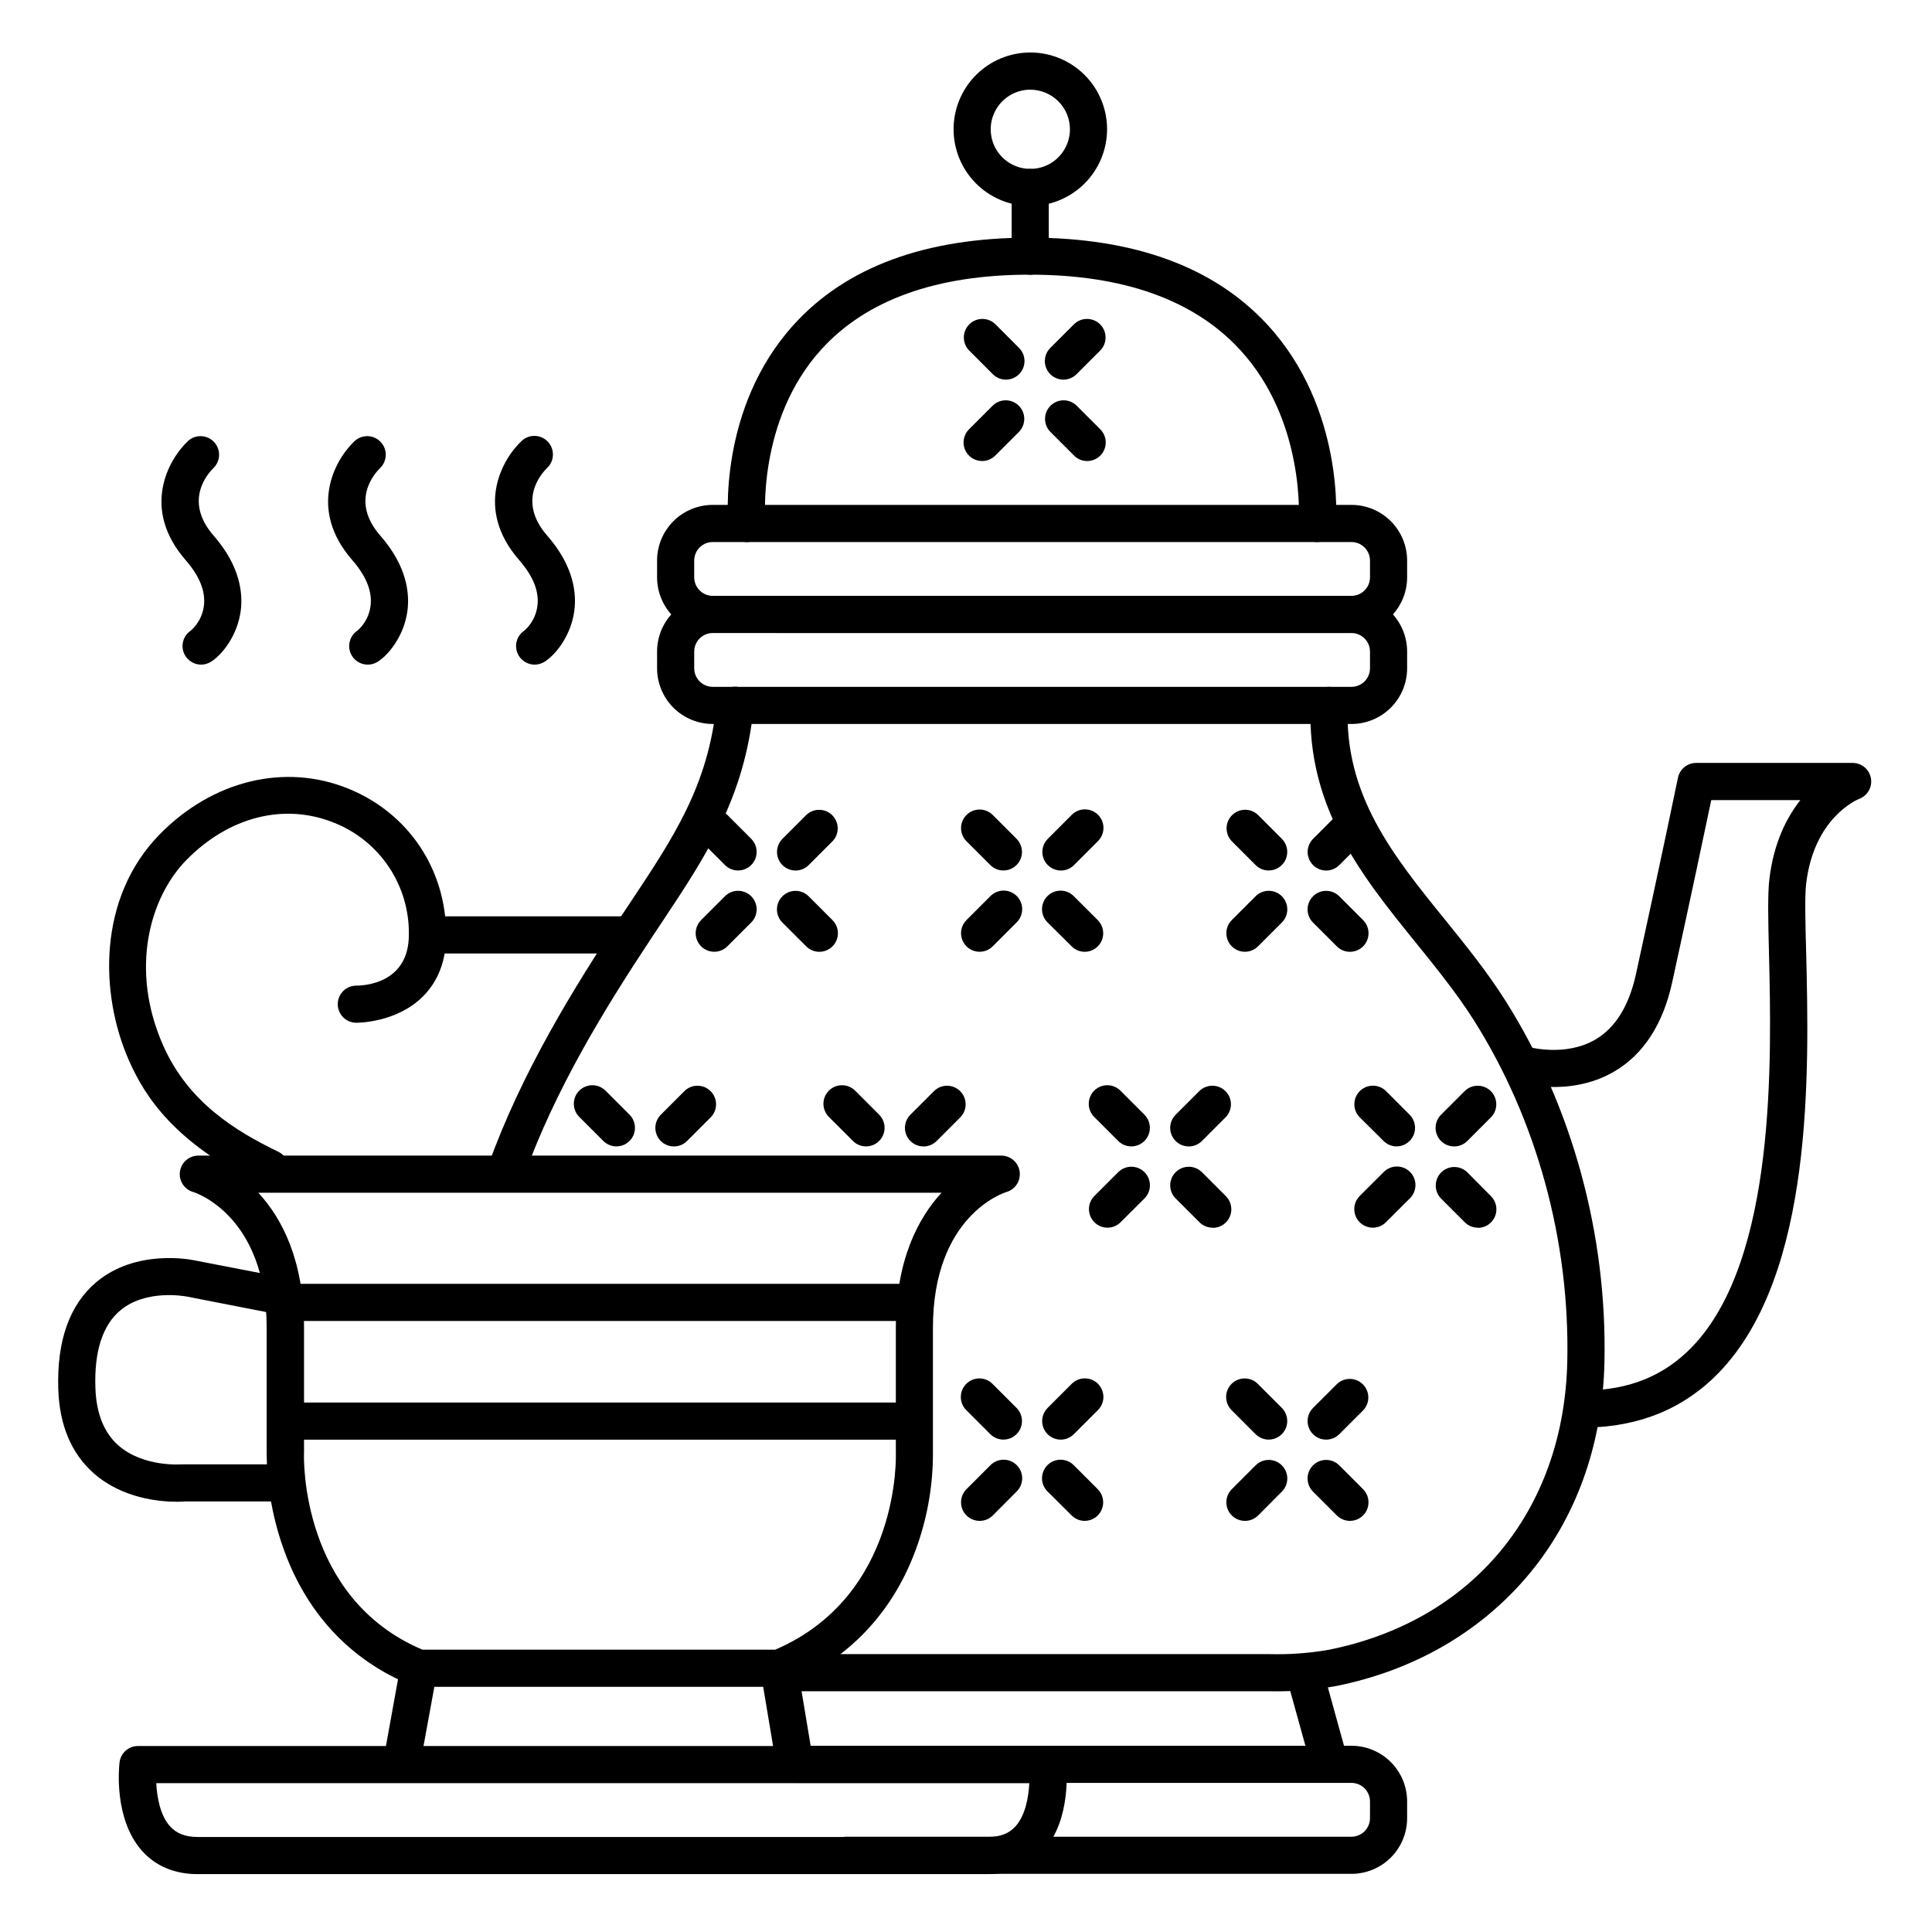
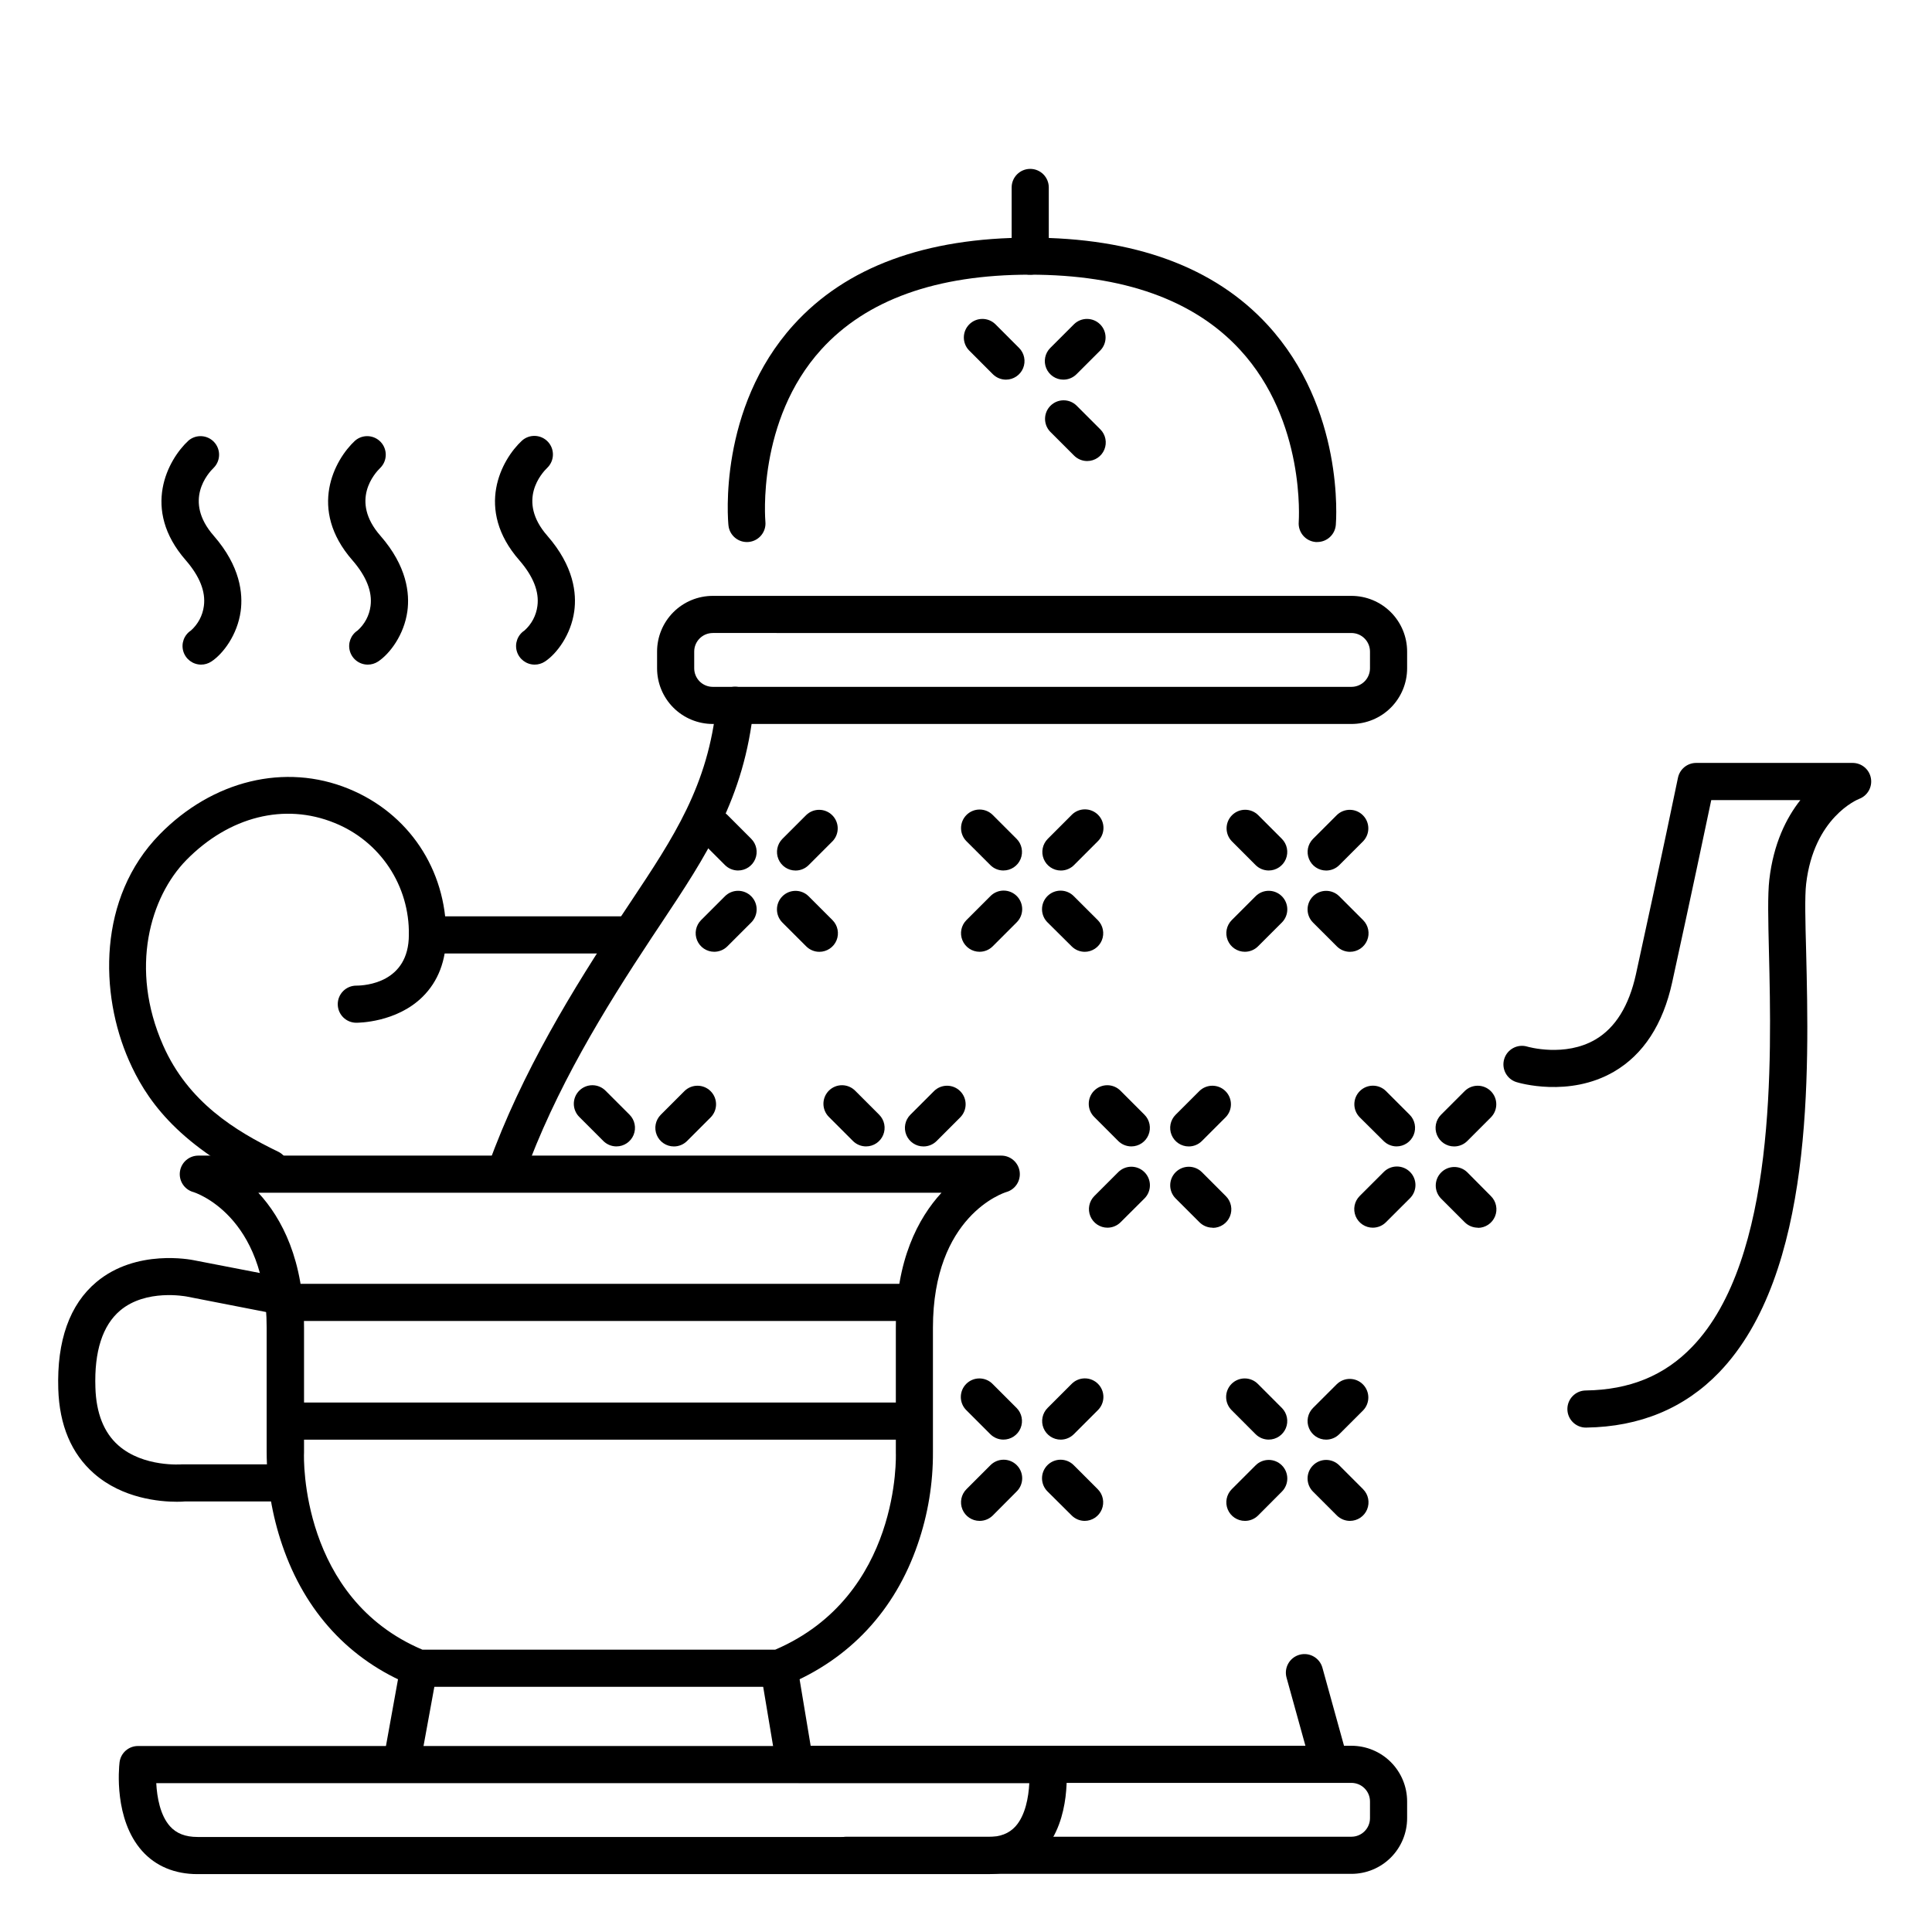
<svg xmlns="http://www.w3.org/2000/svg" fill="#000000" width="800px" height="800px" version="1.1" viewBox="144 144 512 512">
  <g>
    <path d="m405.83 640.66h-209.52c-6.012 0-11.078-2.125-14.66-6.148-7.469-8.383-6.148-21.922-5.973-23.438v-0.004c0.285-2.496 2.406-4.375 4.918-4.359h240.98c2.512-0.016 4.633 1.863 4.918 4.359 0.176 1.516 1.496 15.055-5.973 23.438-3.609 4.027-8.719 6.152-14.691 6.152zm-220.42-24.109c0.188 3.731 1.043 8.531 3.641 11.434 1.711 1.91 4.094 2.832 7.301 2.832l209.48 0.004c3.199 0 5.59-0.926 7.301-2.832 2.598-2.902 3.453-7.703 3.641-11.434z" />
    <path d="m250.54 615.57c-0.293-0.004-0.586-0.027-0.875-0.078-2.664-0.5-4.422-3.055-3.938-5.719l4.438-24.551c0.527-2.625 3.059-4.348 5.695-3.871 2.637 0.473 4.406 2.969 3.988 5.613l-4.496 24.59c-0.434 2.32-2.453 4.004-4.812 4.016z" />
    <path d="m354.52 615.57c-2.406 0-4.457-1.742-4.852-4.113l-4.094-24.5c-0.449-2.684 1.363-5.223 4.043-5.668 2.684-0.449 5.219 1.359 5.668 4.043l4.094 24.602c0.445 2.676-1.367 5.211-4.043 5.656-0.273 0.016-0.547 0.012-0.816-0.02z" />
    <path d="m190.86 541.98c-4.488 0-14.395-0.836-21.973-7.508-5.973-5.246-9.152-12.793-9.445-22.395-0.395-12.793 3.012-22.375 10.117-28.328 10.578-8.855 25.141-5.902 25.762-5.785l24.223 4.691c2.668 0.52 4.406 3.106 3.887 5.773-0.523 2.668-3.109 4.41-5.777 3.887l-24.293-4.742c-0.156 0-10.656-2.066-17.523 3.731-4.656 3.938-6.887 10.824-6.555 20.438 0.207 6.75 2.242 11.898 6.051 15.273 6.652 5.902 16.867 5.059 16.973 5.047h26.773c2.719 0 4.922 2.203 4.922 4.918 0 2.719-2.203 4.922-4.922 4.922h-26.125c-0.371 0.039-1.102 0.078-2.094 0.078z" />
    <path d="m350.43 591.02h-95.449c-0.629-0.004-1.254-0.125-1.84-0.363-16.441-6.652-28.297-19.445-34.332-37.156-2.723-7.961-4.121-16.316-4.141-24.73v-32.855c0-30.051-19.266-35.965-19.453-36.016v0.004c-2.367-0.672-3.871-2.984-3.531-5.422 0.344-2.434 2.43-4.238 4.887-4.234h212.75c2.457-0.012 4.551 1.797 4.894 4.231 0.344 2.438-1.16 4.754-3.527 5.426-0.758 0.227-19.453 6.328-19.453 36.016v32.809-0.004c0.055 8.34-1.312 16.629-4.035 24.512-6.023 17.586-18.098 30.504-34.922 37.391-0.586 0.254-1.215 0.387-1.852 0.395zm-94.465-9.84h93.48c33.34-14.328 31.98-51.75 31.961-52.152v-33.113c0-17.949 5.902-29.078 12.102-35.828h-181.05c6.238 6.75 12.113 17.879 12.113 35.828v33.074c-0.109 1.562-0.848 38.551 31.371 52.191z" />
    <path d="m493.09 287.64h-0.414c-1.301-0.105-2.508-0.727-3.348-1.723-0.844-1-1.258-2.289-1.148-3.59 0-0.254 1.91-26.715-15.586-45.656-12.172-13.199-30.91-19.879-55.668-19.879s-43.297 6.66-55.25 19.789c-17.191 18.922-14.859 45.391-14.84 45.656 0.273 2.703-1.699 5.117-4.402 5.387-2.703 0.273-5.117-1.699-5.387-4.402-0.129-1.258-2.832-30.945 17.27-53.137 13.875-15.332 34.934-23.105 62.613-23.105 27.68 0 48.867 7.773 62.977 23.105 20.41 22.18 18.203 51.816 18.098 53.066h-0.004c-0.227 2.543-2.359 4.492-4.91 4.488z" />
-     <path d="m502.14 311.75h-169.25 0.004c-3.914 0-7.672-1.555-10.438-4.324-2.769-2.769-4.324-6.523-4.324-10.438v-4.43 0.004c0-3.914 1.555-7.672 4.324-10.438 2.766-2.769 6.523-4.324 10.438-4.324h169.25-0.004c3.914 0 7.672 1.555 10.438 4.324 2.769 2.766 4.324 6.523 4.324 10.438v4.43-0.004c0 3.914-1.555 7.668-4.324 10.438-2.766 2.769-6.523 4.324-10.438 4.324zm-169.25-24.109h0.004c-2.719 0-4.922 2.203-4.922 4.922v4.43-0.004c0 1.305 0.52 2.559 1.441 3.481s2.176 1.441 3.481 1.441h169.25-0.004c1.305 0 2.559-0.52 3.481-1.441 0.922-0.922 1.441-2.176 1.441-3.481v-4.43 0.004c0-1.305-0.52-2.559-1.441-3.481-0.922-0.922-2.176-1.441-3.481-1.441z" />
    <path d="m502.14 335.86h-169.25 0.004c-3.914 0-7.672-1.555-10.438-4.32-2.769-2.769-4.324-6.523-4.324-10.438v-4.43c0-3.914 1.555-7.668 4.324-10.438 2.766-2.766 6.523-4.32 10.438-4.32h169.25-0.004c3.914 0 7.672 1.555 10.438 4.32 2.769 2.769 4.324 6.523 4.324 10.438v4.43c0 3.914-1.555 7.668-4.324 10.438-2.766 2.766-6.523 4.32-10.438 4.32zm-169.25-24.109 0.004 0.004c-2.719 0-4.922 2.203-4.922 4.918v4.43c0 1.305 0.52 2.555 1.441 3.481 0.922 0.922 2.176 1.438 3.481 1.438h169.25-0.004c1.305 0 2.559-0.516 3.481-1.438 0.922-0.926 1.441-2.176 1.441-3.481v-4.43c0-1.305-0.52-2.555-1.441-3.477-0.922-0.926-2.176-1.441-3.481-1.441z" />
    <path d="m502.14 640.59h-133.82c-2.715 0-4.918-2.203-4.918-4.918 0-2.719 2.203-4.922 4.918-4.922h133.82c1.305 0 2.559-0.516 3.481-1.441 0.922-0.922 1.441-2.172 1.441-3.477v-4.43c0-1.305-0.52-2.555-1.441-3.477-0.922-0.926-2.176-1.441-3.481-1.441h-146.42c-2.719 0-4.922-2.203-4.922-4.922 0-2.715 2.203-4.918 4.922-4.918h146.42c3.914 0 7.672 1.555 10.438 4.32 2.769 2.769 4.324 6.523 4.324 10.438v4.43c0 3.914-1.555 7.668-4.324 10.438-2.766 2.766-6.523 4.32-10.438 4.32z" />
-     <path d="m480.49 592.2h-128.49c-1.305-0.008-2.555-0.535-3.473-1.465-0.914-0.926-1.426-2.18-1.418-3.484 0.016-2.719 2.231-4.91 4.949-4.891h128.43c5.176 0.133 10.348-0.238 15.449-1.113 38.25-7.559 62.543-36.859 63.41-76.477 0.699-31.922-8.098-64.02-24.746-90.371-4.516-7.133-10.027-13.941-15.359-20.535-14.238-17.586-28.961-35.777-27.926-63.105h-0.004c0.105-2.719 2.391-4.836 5.109-4.734 2.715 0.105 4.836 2.391 4.731 5.109-0.895 23.617 12.043 39.617 25.75 56.539 5.5 6.809 11.199 13.844 16.02 21.473 17.711 27.965 27.012 61.992 26.273 95.844-0.48 22.062-7.656 41.809-20.742 57.07-12.664 14.762-30.16 24.758-50.598 28.801h0.004c-5.734 1.012-11.551 1.461-17.371 1.34z" />
    <path d="m278.08 459.25c-1.605 0.004-3.106-0.777-4.027-2.086-0.922-1.312-1.148-2.988-0.609-4.496 8.777-24.453 22.633-46.926 35.059-65.691l2.547-3.836c11.531-17.328 20.664-31.016 22.84-52.703l0.004-0.004c0.27-2.715 2.695-4.699 5.41-4.426 2.719 0.27 4.699 2.695 4.43 5.41-2.449 24.117-12.645 39.43-24.434 57.16l-2.539 3.816c-12.695 19.188-25.586 40.176-33.996 63.586v0.004c-0.707 1.977-2.586 3.289-4.684 3.266z" />
    <path d="m496.22 615.81c-2.207-0.004-4.144-1.48-4.731-3.609l-6.543-23.617c-0.723-2.625 0.824-5.34 3.453-6.062 2.625-0.719 5.34 0.828 6.059 3.457l6.535 23.617v-0.004c0.352 1.258 0.188 2.606-0.457 3.742-0.641 1.137-1.707 1.973-2.969 2.32-0.438 0.113-0.891 0.164-1.348 0.156z" />
-     <path d="m417.02 198.59c-5.394-0.008-10.562-2.156-14.371-5.977-3.809-3.816-5.945-8.992-5.941-14.383 0.008-5.394 2.152-10.562 5.969-14.375 3.816-3.809 8.988-5.949 14.383-5.945 5.391 0.004 10.562 2.148 14.375 5.961s5.953 8.984 5.953 14.379c-0.004 5.398-2.152 10.57-5.973 14.387-3.82 3.812-9 5.953-14.395 5.953zm0-30.828c-4.246 0.012-8.066 2.578-9.68 6.504-1.617 3.926-0.711 8.438 2.297 11.434 3.008 2.992 7.523 3.883 11.441 2.254 3.922-1.629 6.473-5.457 6.469-9.703-0.004-2.785-1.117-5.457-3.094-7.422-1.973-1.965-4.648-3.066-7.434-3.059z" />
-     <path d="m417.02 216.8c-2.719 0-4.922-2.203-4.922-4.922v-18.203c0-2.715 2.203-4.918 4.922-4.918 2.715 0 4.918 2.203 4.918 4.918v18.203c0 1.309-0.52 2.559-1.441 3.481s-2.172 1.441-3.477 1.441z" />
+     <path d="m417.02 216.8c-2.719 0-4.922-2.203-4.922-4.922v-18.203c0-2.715 2.203-4.918 4.922-4.918 2.715 0 4.918 2.203 4.918 4.918v18.203c0 1.309-0.52 2.559-1.441 3.481s-2.172 1.441-3.477 1.441" />
    <path d="m309.47 396.68h-52.152c-2.715 0-4.918-2.203-4.918-4.922 0-2.715 2.203-4.918 4.918-4.918h52.152c2.719 0 4.922 2.203 4.922 4.918 0 2.719-2.203 4.922-4.922 4.922z" />
    <path d="m215.57 458.64c-0.742 0-1.477-0.168-2.144-0.492-23.254-11.227-31.047-23.617-35.238-33.074-7.812-17.711-8.336-43.141 8.129-59.957 14.031-14.316 33.211-18.969 50.035-12.102 15.953 6.504 25.891 21.402 25.891 38.75 0 6.762-2.098 12.281-6.238 16.383-6.957 6.887-17.152 6.887-17.574 6.887v0.004c-2.719 0-4.922-2.203-4.922-4.922 0-2.715 2.203-4.918 4.922-4.918 2.332 0 13.922-0.719 13.922-13.473 0.105-6.352-1.723-12.582-5.234-17.875-3.516-5.293-8.551-9.395-14.445-11.762-13.254-5.41-27.945-1.711-39.301 9.84-9.535 9.742-15.145 28.703-6.148 49.094 6.641 15.055 19.16 22.699 30.504 28.191v-0.004c2.062 1 3.16 3.289 2.652 5.523-0.512 2.234-2.496 3.82-4.789 3.824z" />
    <path d="m564.33 522.33c-2.719 0.02-4.938-2.168-4.957-4.883-0.016-2.719 2.168-4.938 4.887-4.957 11.633-0.168 20.871-3.938 28.23-11.621 22.277-23.164 20.988-76.113 20.301-104.56-0.207-8.492-0.363-15.191 0.098-19.199 1.113-9.594 4.516-16.375 8.227-21.078h-23.617c-1.566 7.449-5.254 24.984-10.352 48.285-2.441 11.168-7.637 19.141-15.418 23.684-11.918 6.945-25.328 2.953-25.898 2.754v0.004c-2.559-0.824-3.981-3.551-3.195-6.125 0.789-2.57 3.496-4.031 6.078-3.281 0.148 0.051 10.008 2.894 18.125-1.891 5.273-3.109 8.855-8.914 10.695-17.25 6.809-31.094 11.098-51.887 11.141-52.094v0.004c0.469-2.293 2.484-3.938 4.82-3.938h41.484c2.383 0.008 4.418 1.715 4.832 4.059 0.418 2.344-0.906 4.652-3.137 5.477-0.441 0.176-11.977 4.922-14.031 22.523-0.383 3.305-0.215 10.035 0 17.82 0.777 31.98 2.078 85.5-23.047 111.62-9.152 9.504-20.988 14.434-35.188 14.641z" />
    <path d="m386.22 494.07h-165.12c-2.719 0-4.922-2.203-4.922-4.922 0-2.715 2.203-4.918 4.922-4.918h165.12c2.719 0 4.918 2.203 4.918 4.918 0 2.719-2.199 4.922-4.918 4.922z" />
    <path d="m385.89 525.53h-164.46c-2.715 0-4.918-2.203-4.918-4.918 0-2.719 2.203-4.922 4.918-4.922h164.46c2.719 0 4.922 2.203 4.922 4.922 0 2.715-2.203 4.918-4.922 4.918z" />
    <path d="m285.68 320.13c-2.172-0.004-4.086-1.434-4.711-3.516-0.621-2.082 0.199-4.328 2.016-5.519 1.891-1.68 3.109-3.984 3.434-6.496 0.512-3.816-1.102-7.871-4.801-12.133-11.867-13.578-4.723-26.676 0.719-31.703 1.996-1.777 5.047-1.637 6.871 0.316 1.824 1.957 1.754 5.008-0.16 6.879-1.445 1.387-8.176 8.699 0 18.027 7.066 8.09 7.785 15.34 7.133 20.004-0.855 6.219-4.633 11.277-7.793 13.344v-0.004c-0.805 0.527-1.746 0.805-2.707 0.801z" />
    <path d="m241.46 320.13c-2.176 0-4.094-1.426-4.719-3.512-0.625-2.082 0.195-4.328 2.016-5.523 1.895-1.68 3.117-3.984 3.441-6.496 0.5-3.816-1.113-7.871-4.812-12.133-11.867-13.578-4.715-26.676 0.727-31.703h0.004c2.004-1.711 4.996-1.539 6.793 0.387 1.797 1.93 1.754 4.93-0.094 6.809-1.445 1.387-8.176 8.699 0 18.027 7.066 8.09 7.785 15.34 7.144 20.004-0.855 6.219-4.644 11.277-7.793 13.344v-0.004c-0.805 0.527-1.746 0.805-2.707 0.801z" />
    <path d="m197.29 320.13c-2.172-0.004-4.09-1.434-4.711-3.516-0.621-2.082 0.199-4.328 2.016-5.519 1.891-1.68 3.109-3.984 3.434-6.496 0.512-3.816-1.113-7.871-4.801-12.133-11.867-13.578-4.723-26.676 0.719-31.703 2.004-1.711 4.996-1.539 6.793 0.387 1.797 1.93 1.754 4.93-0.094 6.809-1.438 1.387-8.168 8.699 0 18.027 7.055 8.09 7.773 15.34 7.133 20.004-0.855 6.219-4.633 11.277-7.793 13.344v-0.004c-0.801 0.523-1.738 0.801-2.695 0.801z" />
    <path d="m425.82 244.61c-1.996 0.004-3.793-1.195-4.555-3.035-0.766-1.84-0.34-3.961 1.07-5.367l6.316-6.309c1.93-1.863 5-1.836 6.898 0.062 1.898 1.898 1.922 4.965 0.059 6.894l-6.316 6.309c-0.922 0.922-2.172 1.445-3.473 1.445z" />
-     <path d="m404.27 266.18c-1.992-0.004-3.785-1.203-4.547-3.043-0.762-1.84-0.336-3.957 1.074-5.363l6.309-6.309-0.004 0.004c1.934-1.867 5-1.84 6.898 0.059 1.898 1.898 1.926 4.965 0.059 6.898l-6.309 6.309 0.004-0.004c-0.926 0.926-2.176 1.449-3.484 1.449z" />
    <path d="m432.12 266.18c-1.305 0-2.551-0.52-3.473-1.438l-6.316-6.316h-0.004c-1.863-1.934-1.836-5 0.062-6.898 1.898-1.898 4.965-1.926 6.894-0.059l6.316 6.316h0.004c1.402 1.406 1.82 3.523 1.059 5.359-0.762 1.836-2.555 3.031-4.543 3.035z" />
    <path d="m410.6 244.61c-1.309 0-2.559-0.516-3.484-1.438l-6.309-6.316c-1.863-1.93-1.836-5 0.062-6.898 1.895-1.898 4.965-1.922 6.894-0.059l6.309 6.316c1.402 1.406 1.82 3.519 1.062 5.356-0.762 1.836-2.551 3.035-4.535 3.039z" />
    <path d="m425.14 374.7c-1.988-0.004-3.777-1.203-4.535-3.039-0.762-1.836-0.34-3.945 1.062-5.356l6.309-6.316h-0.004c0.918-0.949 2.176-1.488 3.496-1.5s2.59 0.508 3.523 1.441c0.934 0.93 1.453 2.199 1.441 3.519-0.012 1.32-0.555 2.578-1.504 3.496l-6.309 6.316h0.004c-0.926 0.922-2.18 1.441-3.484 1.438z" />
    <path d="m403.6 396.23c-1.992 0-3.785-1.203-4.547-3.043-0.762-1.84-0.336-3.957 1.07-5.359l6.309-6.309c0.918-0.949 2.176-1.492 3.496-1.504 1.32-0.012 2.59 0.508 3.523 1.441 0.934 0.934 1.449 2.203 1.441 3.523-0.012 1.32-0.555 2.578-1.504 3.496l-6.309 6.309c-0.922 0.926-2.176 1.445-3.481 1.445z" />
    <path d="m431.49 396.24c-1.309 0-2.562-0.52-3.484-1.445l-6.356-6.309c-0.949-0.914-1.492-2.176-1.504-3.496-0.012-1.32 0.508-2.586 1.441-3.519 0.934-0.934 2.203-1.453 3.519-1.441 1.32 0.012 2.582 0.551 3.496 1.5l6.316 6.309h0.004c1.41 1.406 1.832 3.527 1.07 5.367-0.766 1.84-2.562 3.039-4.555 3.035z" />
    <path d="m409.92 374.69c-1.305 0.004-2.555-0.512-3.473-1.438l-6.316-6.309h-0.004c-0.922-0.922-1.441-2.172-1.441-3.481-0.004-1.305 0.516-2.559 1.438-3.481 1.922-1.926 5.039-1.926 6.961-0.004l6.316 6.316h0.004c1.402 1.406 1.82 3.523 1.059 5.359-0.762 1.836-2.555 3.035-4.543 3.035z" />
    <path d="m354.83 374.7c-1.988 0-3.781-1.195-4.543-3.035-0.762-1.836-0.344-3.949 1.059-5.359l6.316-6.316h0.004c1.93-1.863 4.996-1.836 6.894 0.062 1.898 1.895 1.926 4.965 0.062 6.894l-6.316 6.316h-0.004c-0.922 0.922-2.168 1.438-3.473 1.438z" />
    <path d="m333.29 396.23c-1.992 0.004-3.789-1.195-4.555-3.035-0.762-1.844-0.34-3.961 1.07-5.367l6.309-6.309c1.922-1.926 5.039-1.926 6.961-0.004 1.926 1.918 1.926 5.035 0.004 6.961l-6.316 6.309c-0.918 0.922-2.168 1.441-3.473 1.445z" />
    <path d="m361.13 396.24c-1.301 0-2.551-0.523-3.473-1.445l-6.316-6.309c-1.922-1.922-1.918-5.039 0.004-6.961 1.926-1.922 5.043-1.918 6.961 0.004l6.309 6.309c1.41 1.406 1.832 3.527 1.07 5.367-0.762 1.84-2.559 3.039-4.555 3.035z" />
    <path d="m339.61 374.69c-1.305 0-2.559-0.516-3.484-1.438l-6.309-6.309h0.004c-0.926-0.922-1.445-2.172-1.445-3.481 0-1.305 0.516-2.559 1.441-3.481 1.918-1.926 5.035-1.926 6.961-0.004l6.309 6.316h-0.004c1.402 1.406 1.824 3.519 1.062 5.356-0.758 1.836-2.547 3.035-4.535 3.039z" />
    <path d="m495.45 374.7c-1.988 0-3.781-1.195-4.543-3.035-0.762-1.836-0.344-3.949 1.062-5.359l6.316-6.316c1.93-1.863 5-1.836 6.894 0.062 1.898 1.895 1.926 4.965 0.062 6.894l-6.316 6.316c-0.922 0.922-2.172 1.438-3.477 1.438z" />
    <path d="m473.92 396.23c-1.992 0.004-3.793-1.195-4.555-3.035-0.762-1.844-0.34-3.961 1.07-5.367l6.309-6.309c1.918-1.926 5.035-1.926 6.961-0.004 1.922 1.918 1.926 5.035 0.004 6.961l-6.316 6.309c-0.922 0.922-2.172 1.441-3.473 1.445z" />
    <path d="m501.75 396.24c-1.305 0-2.551-0.523-3.473-1.445l-6.316-6.309c-1.922-1.922-1.922-5.039 0.004-6.961 1.922-1.922 5.039-1.918 6.961 0.004l6.309 6.309c1.41 1.406 1.832 3.527 1.07 5.367-0.762 1.84-2.562 3.039-4.555 3.035z" />
    <path d="m480.23 374.69c-1.305 0-2.559-0.516-3.484-1.438l-6.309-6.316c-1.863-1.934-1.836-5 0.062-6.898 1.898-1.898 4.965-1.926 6.894-0.059l6.309 6.316c1.402 1.406 1.82 3.519 1.062 5.356-0.762 1.836-2.551 3.035-4.535 3.039z" />
    <path d="m425.14 525.52c-2.004 0.016-3.816-1.188-4.586-3.035-0.766-1.852-0.336-3.984 1.094-5.391l6.309-6.309-0.004 0.004c0.918-0.949 2.176-1.492 3.496-1.504 1.32-0.012 2.59 0.508 3.523 1.441 0.934 0.934 1.453 2.203 1.441 3.523-0.012 1.316-0.555 2.578-1.504 3.496l-6.309 6.309v-0.004c-0.914 0.93-2.16 1.457-3.461 1.469z" />
    <path d="m403.6 547.05c-1.992 0-3.785-1.199-4.547-3.039-0.762-1.84-0.336-3.957 1.07-5.363l6.309-6.309c0.918-0.949 2.176-1.488 3.496-1.5 1.32-0.012 2.59 0.508 3.523 1.441s1.449 2.199 1.441 3.519c-0.012 1.32-0.555 2.582-1.504 3.496l-6.309 6.34c-0.926 0.914-2.18 1.422-3.481 1.414z" />
    <path d="m431.49 547.05c-1.309 0.004-2.562-0.512-3.484-1.438l-6.356-6.316c-0.949-0.914-1.492-2.176-1.504-3.496s0.508-2.586 1.441-3.519c0.934-0.934 2.203-1.453 3.519-1.441 1.32 0.012 2.582 0.551 3.496 1.5l6.32 6.32c1.402 1.406 1.82 3.519 1.059 5.359-0.762 1.836-2.555 3.031-4.543 3.031z" />
    <path d="m409.92 525.51c-1.305 0-2.551-0.516-3.473-1.438l-6.316-6.316h-0.004c-0.949-0.918-1.488-2.176-1.5-3.496-0.012-1.32 0.508-2.59 1.441-3.523 0.934-0.93 2.199-1.449 3.519-1.438 1.32 0.012 2.582 0.551 3.496 1.5l6.316 6.316h0.004c1.402 1.41 1.82 3.523 1.059 5.359-0.762 1.836-2.555 3.035-4.543 3.035z" />
    <path d="m495.45 525.52c-1.992 0.004-3.789-1.195-4.551-3.039-0.766-1.84-0.344-3.957 1.07-5.367l6.316-6.309v0.004c1.93-1.867 5-1.84 6.894 0.059 1.898 1.898 1.926 4.965 0.062 6.898l-6.316 6.309v-0.004c-0.922 0.926-2.172 1.445-3.477 1.449z" />
    <path d="m473.92 547.05c-1.992 0.004-3.793-1.195-4.555-3.035-0.762-1.84-0.34-3.961 1.07-5.367l6.309-6.309c1.918-1.922 5.035-1.926 6.961-0.004 1.922 1.922 1.926 5.039 0.004 6.961l-6.316 6.34c-0.926 0.91-2.176 1.422-3.473 1.414z" />
    <path d="m501.75 547.05c-1.301 0-2.551-0.516-3.473-1.438l-6.316-6.316c-1.922-1.922-1.922-5.039 0.004-6.961 1.922-1.922 5.039-1.918 6.961 0.004l6.309 6.316v0.004c1.402 1.406 1.82 3.519 1.059 5.359-0.762 1.836-2.555 3.031-4.543 3.031z" />
    <path d="m480.23 525.51c-1.305 0.004-2.559-0.516-3.484-1.438l-6.309-6.316c-0.949-0.918-1.488-2.176-1.5-3.496-0.012-1.32 0.508-2.59 1.441-3.523 0.934-0.93 2.203-1.449 3.519-1.438 1.32 0.012 2.582 0.551 3.496 1.5l6.309 6.316c1.402 1.406 1.82 3.519 1.062 5.356-0.762 1.836-2.551 3.035-4.535 3.039z" />
    <path d="m459.04 447.82c-1.992 0.004-3.793-1.195-4.555-3.035s-0.34-3.961 1.07-5.367l6.316-6.309c1.934-1.863 5-1.836 6.898 0.062 1.898 1.895 1.926 4.965 0.059 6.894l-6.316 6.316c-0.922 0.922-2.172 1.438-3.473 1.438z" />
    <path d="m437.51 469.35c-1.992 0.004-3.789-1.195-4.555-3.035-0.762-1.844-0.34-3.961 1.07-5.367l6.309-6.309c1.922-1.926 5.039-1.926 6.961-0.004 1.926 1.918 1.926 5.035 0.008 6.961l-6.32 6.297c-0.918 0.926-2.168 1.449-3.473 1.457z" />
    <path d="m465.35 469.35c-1.305 0-2.555-0.516-3.477-1.438l-6.316-6.309c-1.922-1.922-1.918-5.039 0.004-6.961 1.926-1.922 5.043-1.918 6.965 0.004l6.356 6.359c1.402 1.406 1.82 3.523 1.059 5.359-0.762 1.836-2.555 3.031-4.543 3.031z" />
    <path d="m443.82 447.81c-1.305 0-2.559-0.516-3.481-1.438l-6.309-6.316c-0.949-0.918-1.492-2.18-1.5-3.496-0.012-1.32 0.508-2.59 1.438-3.523 0.934-0.934 2.203-1.453 3.523-1.441 1.32 0.012 2.578 0.555 3.496 1.504l6.309 6.316c1.402 1.406 1.82 3.519 1.059 5.356-0.758 1.836-2.547 3.035-4.535 3.039z" />
    <path d="m388.73 447.82c-1.988 0-3.785-1.199-4.543-3.039-0.762-1.84-0.34-3.957 1.07-5.363l6.309-6.309c1.93-1.863 5-1.836 6.894 0.062 1.898 1.895 1.926 4.965 0.062 6.894l-6.309 6.316c-0.926 0.922-2.176 1.441-3.484 1.438z" />
    <path d="m373.51 447.81c-1.301 0-2.551-0.52-3.473-1.438l-6.316-6.316c-0.949-0.918-1.492-2.18-1.504-3.496-0.012-1.32 0.508-2.59 1.441-3.523 0.934-0.934 2.203-1.453 3.523-1.441 1.32 0.012 2.578 0.555 3.496 1.504l6.316 6.316c1.402 1.406 1.824 3.523 1.059 5.359-0.762 1.836-2.555 3.035-4.543 3.035z" />
    <path d="m322.59 447.82c-1.988 0-3.785-1.199-4.543-3.039-0.762-1.84-0.34-3.957 1.07-5.363l6.309-6.309c1.93-1.863 5-1.836 6.894 0.062 1.898 1.895 1.926 4.965 0.062 6.894l-6.309 6.316c-0.926 0.922-2.176 1.441-3.484 1.438z" />
    <path d="m307.36 447.81c-1.301 0-2.551-0.52-3.473-1.438l-6.316-6.316c-0.949-0.918-1.492-2.18-1.504-3.496-0.012-1.32 0.508-2.59 1.441-3.523 0.934-0.934 2.203-1.453 3.523-1.441 1.32 0.012 2.578 0.555 3.496 1.504l6.316 6.316c1.402 1.406 1.82 3.523 1.059 5.359-0.762 1.836-2.555 3.035-4.543 3.035z" />
    <path d="m529.36 447.82c-1.992 0-3.785-1.199-4.547-3.039-0.758-1.84-0.336-3.957 1.074-5.363l6.309-6.309c1.93-1.863 4.996-1.836 6.894 0.062 1.898 1.895 1.926 4.965 0.059 6.894l-6.305 6.316c-0.926 0.922-2.18 1.441-3.484 1.438z" />
    <path d="m507.82 469.35c-1.992 0.004-3.793-1.195-4.555-3.035-0.762-1.844-0.34-3.961 1.07-5.367l6.316-6.309c0.918-0.949 2.176-1.492 3.496-1.504 1.32-0.012 2.59 0.508 3.523 1.441 0.934 0.934 1.453 2.203 1.441 3.523-0.012 1.32-0.555 2.578-1.504 3.496l-6.305 6.297c-0.922 0.93-2.176 1.453-3.484 1.457z" />
    <path d="m535.66 469.35c-1.309 0-2.559-0.516-3.484-1.438l-6.309-6.309c-1.863-1.93-1.836-4.996 0.062-6.894 1.895-1.898 4.965-1.926 6.894-0.062l6.309 6.359c1.402 1.406 1.82 3.519 1.062 5.356-0.762 1.832-2.551 3.031-4.535 3.035z" />
    <path d="m514.14 447.81c-1.305 0-2.555-0.52-3.477-1.438l-6.363-6.316c-1.867-1.934-1.84-5 0.059-6.898 1.898-1.898 4.965-1.926 6.894-0.059l6.316 6.316h0.004c1.402 1.406 1.82 3.523 1.059 5.359-0.762 1.836-2.555 3.035-4.543 3.035z" />
  </g>
</svg>